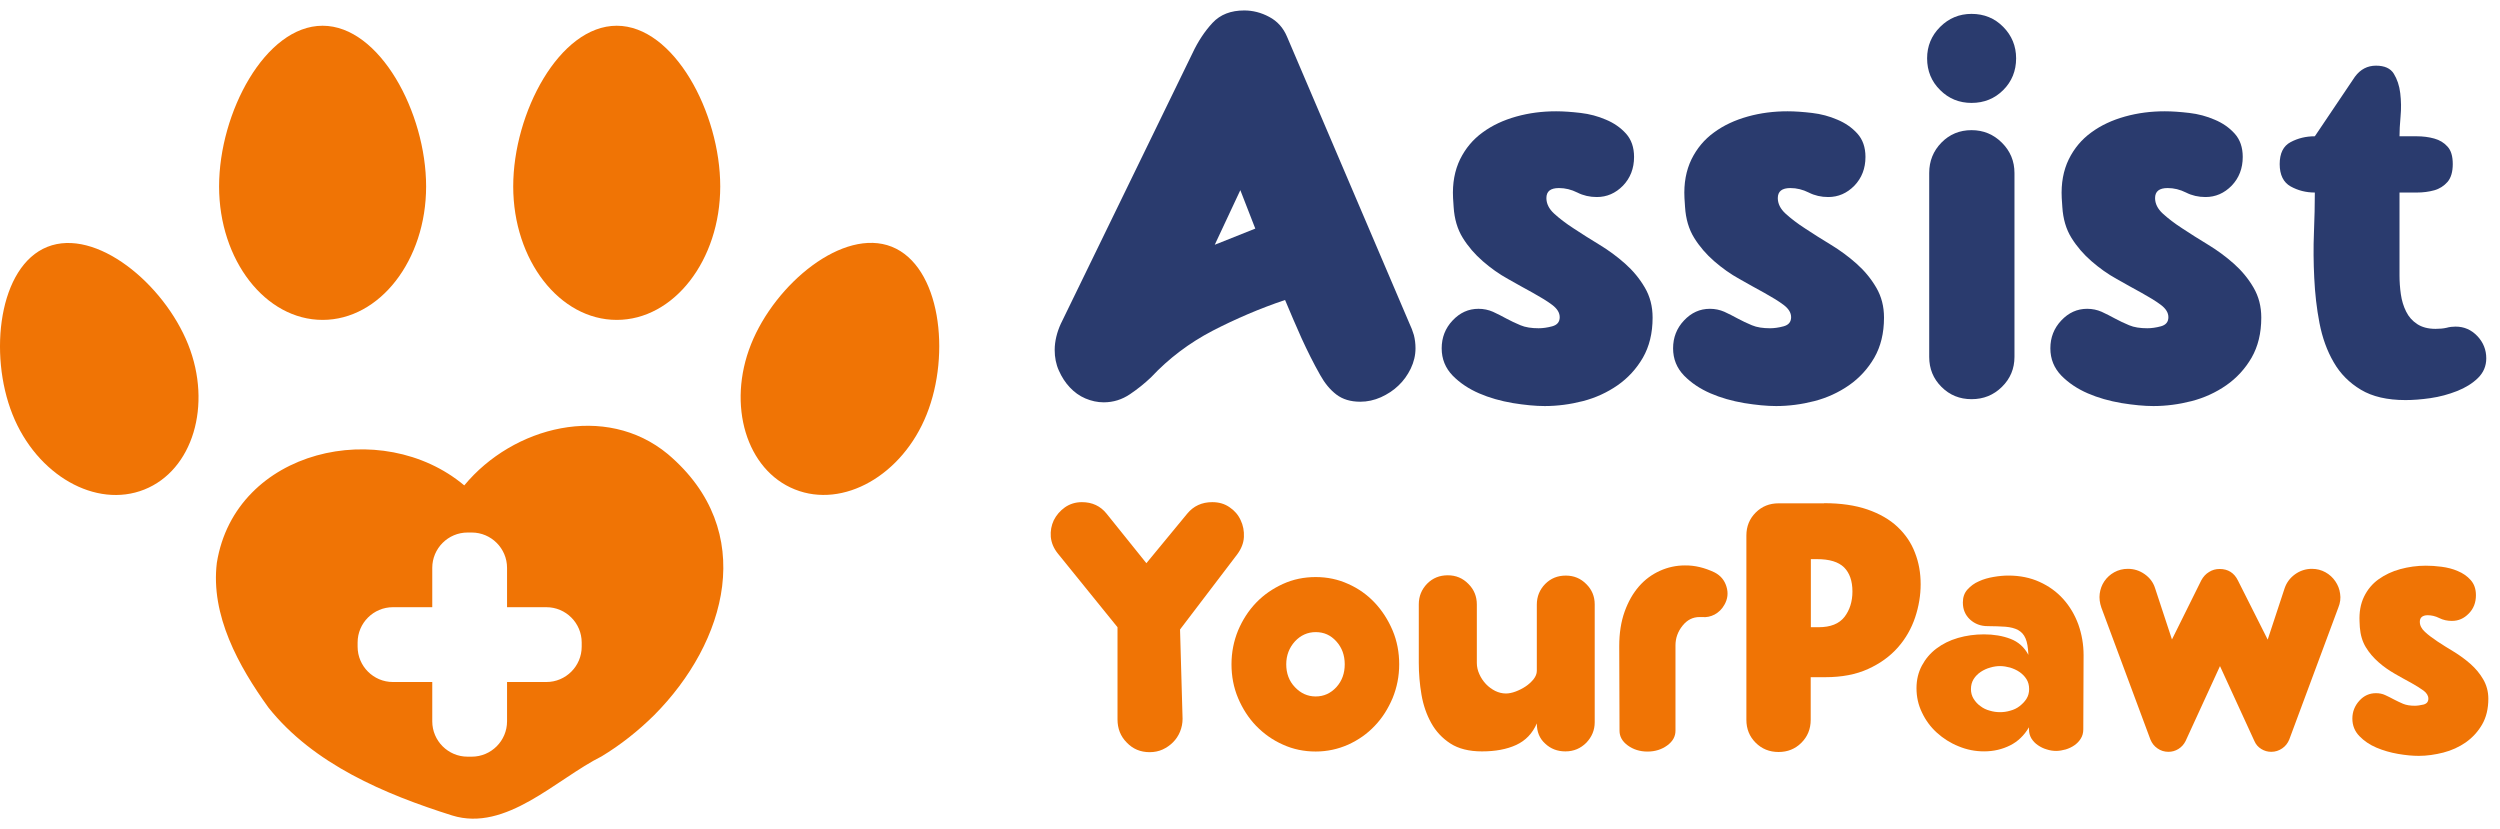
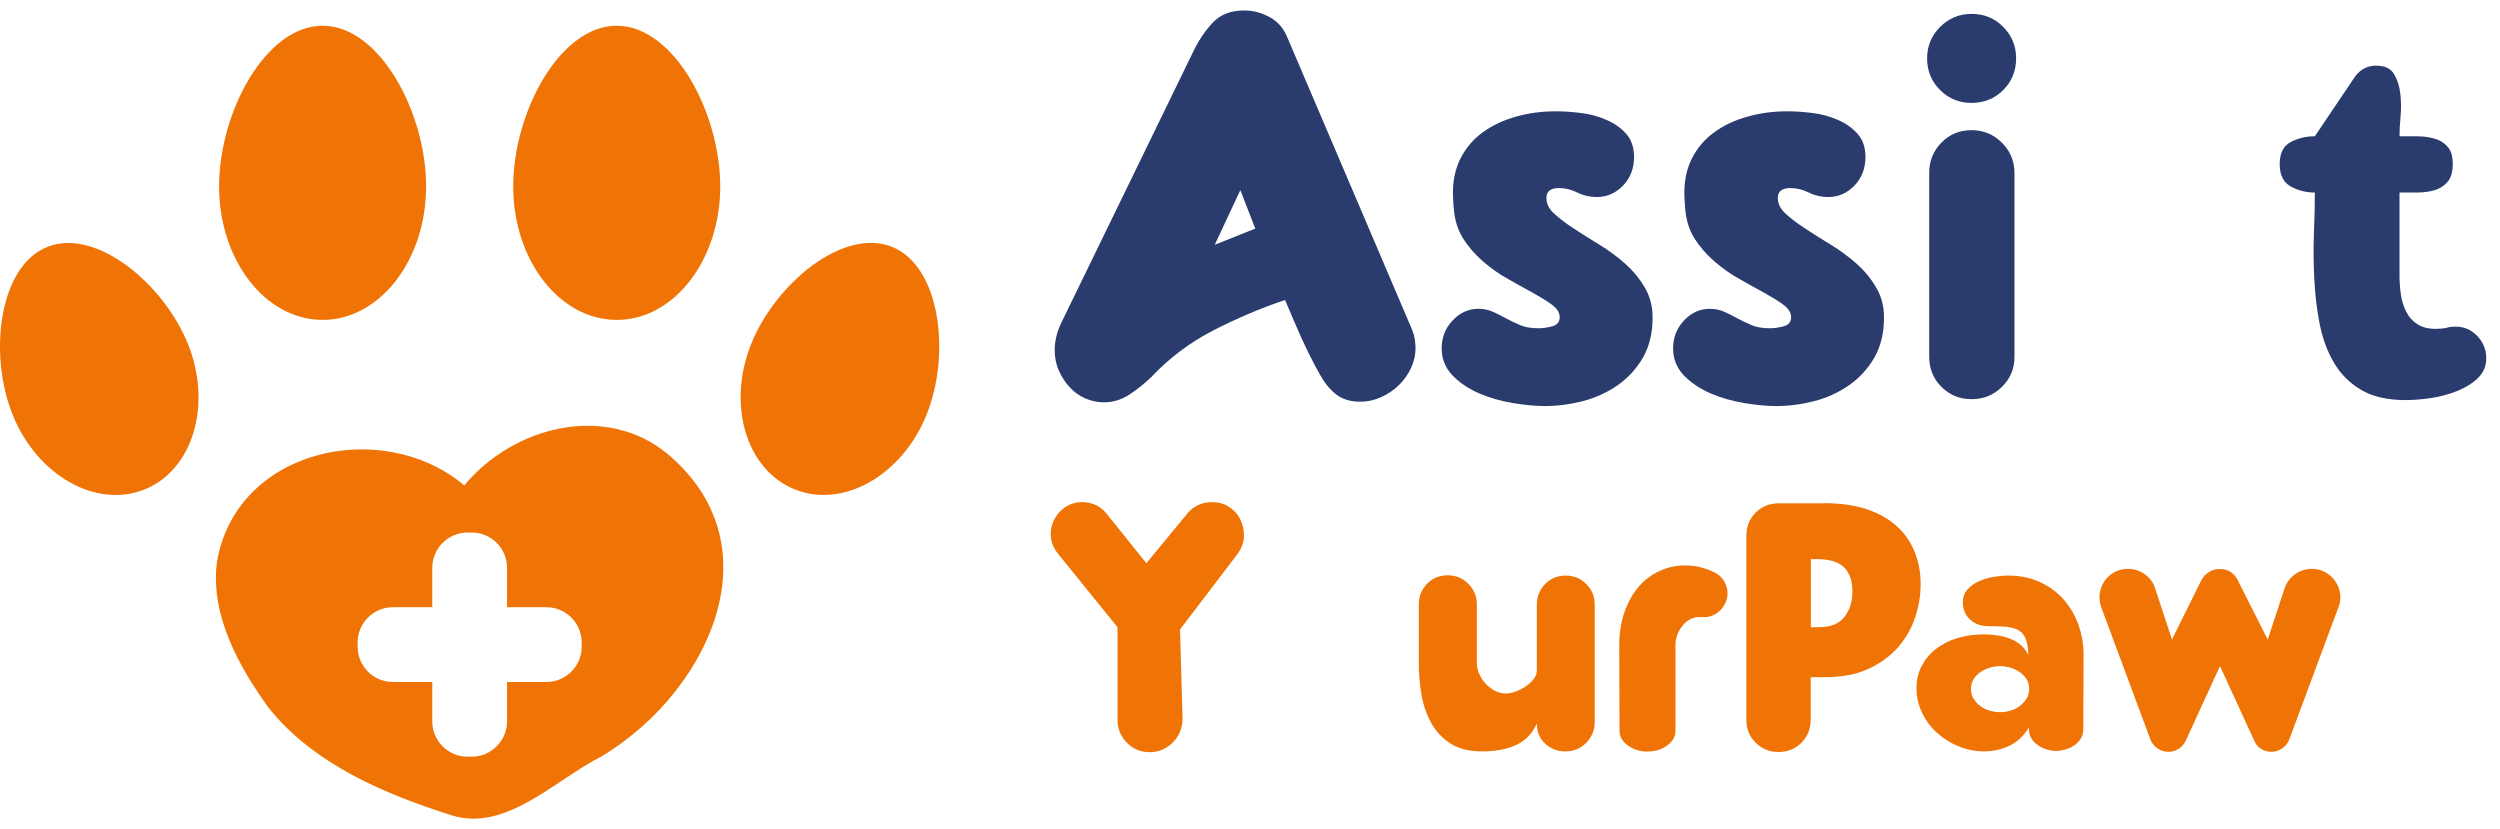
<svg xmlns="http://www.w3.org/2000/svg" width="199" height="66" viewBox="0 0 199 66" fill="none">
  <path d="M99.04 0.832C99.719 0.832 100.385 0.999 101.028 1.344C101.683 1.69 102.148 2.214 102.445 2.916L112.186 25.736C112.329 26.034 112.448 26.343 112.543 26.665C112.626 26.987 112.674 27.344 112.674 27.725C112.674 28.285 112.543 28.821 112.293 29.345C112.043 29.857 111.721 30.31 111.316 30.691C110.924 31.072 110.447 31.381 109.923 31.62C109.387 31.858 108.84 31.977 108.28 31.977C107.506 31.977 106.875 31.786 106.375 31.405C105.875 31.024 105.446 30.5 105.089 29.857C104.553 28.916 104.065 27.928 103.6 26.915C103.148 25.891 102.707 24.89 102.291 23.878C100.278 24.557 98.361 25.379 96.516 26.332C94.67 27.296 93.038 28.523 91.621 30.036C91.121 30.512 90.562 30.965 89.943 31.381C89.323 31.798 88.633 32.025 87.859 32.025C87.359 32.025 86.871 31.918 86.394 31.715C85.918 31.512 85.513 31.215 85.156 30.834C84.799 30.453 84.513 30.012 84.287 29.5C84.06 29 83.953 28.452 83.953 27.856C83.953 27.499 84.001 27.142 84.084 26.796C84.168 26.451 84.287 26.105 84.441 25.772L94.92 4.238C95.361 3.297 95.896 2.488 96.516 1.821C97.135 1.154 97.98 0.832 99.04 0.832ZM99.921 18.197L98.73 15.136L96.694 19.483L99.921 18.197Z" fill="#2A3B6E" />
  <path d="M123.093 15.767C123.093 16.208 123.295 16.625 123.712 17.006C124.129 17.387 124.653 17.792 125.284 18.197C125.915 18.614 126.594 19.043 127.32 19.483C128.047 19.924 128.725 20.424 129.356 20.984C129.987 21.544 130.511 22.175 130.928 22.89C131.345 23.604 131.547 24.39 131.547 25.283C131.547 26.522 131.285 27.582 130.773 28.475C130.261 29.357 129.583 30.095 128.761 30.667C127.939 31.238 127.011 31.667 125.998 31.929C124.974 32.191 123.962 32.322 122.962 32.322C122.224 32.322 121.378 32.239 120.414 32.084C119.449 31.917 118.556 31.667 117.735 31.31C116.913 30.953 116.211 30.488 115.627 29.893C115.056 29.297 114.758 28.582 114.758 27.725C114.758 26.867 115.044 26.129 115.627 25.51C116.211 24.89 116.889 24.581 117.687 24.581C118.104 24.581 118.485 24.664 118.842 24.819C119.199 24.986 119.557 25.164 119.902 25.355C120.259 25.546 120.628 25.724 121.033 25.891C121.426 26.058 121.914 26.129 122.474 26.129C122.795 26.129 123.164 26.081 123.557 25.974C123.95 25.867 124.153 25.629 124.153 25.248C124.153 24.89 123.95 24.569 123.557 24.271C123.164 23.973 122.652 23.664 122.033 23.318C121.414 22.985 120.747 22.604 120.045 22.211C119.33 21.818 118.663 21.341 118.032 20.793C117.401 20.245 116.865 19.626 116.437 18.935C116.008 18.244 115.77 17.423 115.71 16.482L115.663 15.767C115.603 14.588 115.794 13.564 116.222 12.682C116.651 11.813 117.246 11.098 118.02 10.539C118.783 9.979 119.676 9.562 120.7 9.276C121.724 8.99 122.772 8.859 123.867 8.859C124.462 8.859 125.105 8.907 125.82 8.99C126.534 9.074 127.201 9.252 127.832 9.526C128.463 9.788 128.999 10.158 129.428 10.634C129.856 11.11 130.071 11.73 130.071 12.492C130.071 13.409 129.773 14.171 129.19 14.779C128.594 15.386 127.904 15.684 127.106 15.684C126.546 15.684 126.022 15.565 125.558 15.327C125.082 15.088 124.593 14.969 124.093 14.969C123.415 14.969 123.093 15.231 123.093 15.767Z" fill="#2A3B6E" />
  <path d="M141.513 15.767C141.513 16.208 141.715 16.625 142.132 17.006C142.549 17.387 143.073 17.792 143.704 18.197C144.335 18.614 145.014 19.043 145.74 19.483C146.466 19.924 147.145 20.424 147.776 20.984C148.407 21.544 148.931 22.175 149.348 22.89C149.765 23.604 149.967 24.39 149.967 25.283C149.967 26.522 149.705 27.582 149.193 28.475C148.681 29.357 148.003 30.095 147.181 30.667C146.359 31.238 145.431 31.667 144.418 31.929C143.394 32.191 142.382 32.322 141.382 32.322C140.644 32.322 139.798 32.239 138.834 32.084C137.869 31.917 136.976 31.667 136.155 31.31C135.333 30.953 134.63 30.488 134.047 29.893C133.475 29.297 133.178 28.582 133.178 27.725C133.178 26.867 133.464 26.129 134.047 25.51C134.63 24.89 135.309 24.581 136.107 24.581C136.524 24.581 136.905 24.664 137.262 24.819C137.619 24.986 137.976 25.164 138.322 25.355C138.679 25.546 139.048 25.724 139.453 25.891C139.846 26.058 140.334 26.129 140.894 26.129C141.215 26.129 141.584 26.081 141.977 25.974C142.37 25.867 142.573 25.629 142.573 25.248C142.573 24.89 142.37 24.569 141.977 24.271C141.584 23.973 141.072 23.664 140.453 23.318C139.834 22.985 139.167 22.604 138.465 22.211C137.75 21.818 137.083 21.341 136.452 20.793C135.821 20.245 135.285 19.626 134.857 18.935C134.428 18.244 134.19 17.423 134.13 16.482L134.083 15.767C134.023 14.588 134.214 13.564 134.642 12.682C135.071 11.813 135.666 11.098 136.44 10.539C137.202 9.979 138.096 9.562 139.12 9.276C140.144 8.99 141.191 8.859 142.287 8.859C142.882 8.859 143.525 8.907 144.24 8.99C144.954 9.074 145.621 9.252 146.252 9.526C146.883 9.788 147.419 10.158 147.848 10.634C148.276 11.11 148.491 11.73 148.491 12.492C148.491 13.409 148.193 14.171 147.61 14.779C147.014 15.386 146.324 15.684 145.526 15.684C144.966 15.684 144.442 15.565 143.978 15.327C143.501 15.088 143.013 14.969 142.513 14.969C141.846 14.969 141.513 15.231 141.513 15.767Z" fill="#2A3B6E" />
  <path d="M156.935 8.192C155.959 8.192 155.125 7.859 154.434 7.168C153.744 6.489 153.398 5.643 153.398 4.643C153.398 3.666 153.744 2.832 154.434 2.142C155.125 1.451 155.959 1.105 156.935 1.105C157.935 1.105 158.781 1.451 159.459 2.142C160.138 2.832 160.483 3.666 160.483 4.643C160.483 5.643 160.138 6.489 159.459 7.168C158.781 7.847 157.935 8.192 156.935 8.192ZM156.935 10.36C157.876 10.36 158.685 10.693 159.352 11.36C160.019 12.027 160.352 12.825 160.352 13.778V28.404C160.352 29.344 160.019 30.142 159.352 30.797C158.685 31.453 157.888 31.774 156.935 31.774C155.994 31.774 155.196 31.453 154.542 30.797C153.887 30.142 153.565 29.356 153.565 28.404V13.766C153.565 12.825 153.887 12.015 154.542 11.348C155.185 10.693 155.982 10.36 156.935 10.36Z" fill="#2A3B6E" />
-   <path d="M171.544 15.767C171.544 16.208 171.747 16.625 172.163 17.006C172.58 17.387 173.104 17.792 173.735 18.197C174.366 18.614 175.045 19.043 175.771 19.483C176.498 19.924 177.176 20.424 177.808 20.984C178.439 21.544 178.963 22.175 179.379 22.89C179.796 23.604 179.998 24.39 179.998 25.283C179.998 26.522 179.737 27.582 179.225 28.475C178.712 29.357 178.034 30.095 177.212 30.667C176.391 31.238 175.462 31.667 174.45 31.929C173.426 32.191 172.413 32.322 171.413 32.322C170.675 32.322 169.83 32.239 168.865 32.084C167.901 31.917 167.007 31.667 166.186 31.31C165.364 30.953 164.662 30.488 164.078 29.893C163.507 29.297 163.209 28.582 163.209 27.725C163.209 26.867 163.495 26.129 164.078 25.51C164.662 24.89 165.34 24.581 166.138 24.581C166.555 24.581 166.936 24.664 167.293 24.819C167.65 24.986 168.008 25.164 168.353 25.355C168.71 25.546 169.079 25.724 169.484 25.891C169.877 26.058 170.365 26.129 170.925 26.129C171.247 26.129 171.616 26.081 172.009 25.974C172.402 25.867 172.604 25.629 172.604 25.248C172.604 24.89 172.402 24.569 172.009 24.271C171.616 23.973 171.104 23.664 170.484 23.318C169.865 22.985 169.198 22.604 168.496 22.211C167.781 21.818 167.115 21.341 166.484 20.793C165.852 20.245 165.317 19.626 164.888 18.935C164.459 18.244 164.221 17.423 164.162 16.482L164.114 15.767C164.054 14.588 164.245 13.564 164.674 12.682C165.102 11.813 165.698 11.098 166.472 10.539C167.234 9.979 168.127 9.562 169.151 9.276C170.175 8.99 171.223 8.859 172.318 8.859C172.914 8.859 173.557 8.907 174.271 8.99C174.985 9.074 175.652 9.252 176.283 9.526C176.914 9.788 177.45 10.158 177.879 10.634C178.308 11.11 178.522 11.73 178.522 12.492C178.522 13.409 178.224 14.171 177.641 14.779C177.045 15.386 176.355 15.684 175.557 15.684C174.997 15.684 174.473 15.565 174.009 15.327C173.533 15.088 173.045 14.969 172.544 14.969C171.878 14.969 171.544 15.231 171.544 15.767Z" fill="#2A3B6E" />
  <path d="M195.466 25.998C196.145 25.998 196.716 26.248 197.193 26.748C197.669 27.248 197.907 27.844 197.907 28.523C197.907 29.142 197.681 29.666 197.24 30.095C196.8 30.524 196.24 30.869 195.573 31.131C194.906 31.393 194.204 31.584 193.466 31.691C192.727 31.798 192.061 31.846 191.477 31.846C190.024 31.846 188.846 31.572 187.929 31.024C187.012 30.476 186.285 29.75 185.761 28.832C185.226 27.915 184.857 26.879 184.63 25.712C184.404 24.545 184.273 23.354 184.214 22.127C184.154 20.9 184.142 19.697 184.19 18.518C184.237 17.339 184.261 16.279 184.261 15.326C183.547 15.326 182.916 15.16 182.332 14.838C181.761 14.517 181.463 13.921 181.463 13.063C181.463 12.206 181.749 11.622 182.332 11.313C182.916 11.003 183.547 10.848 184.261 10.848L187.452 6.108C187.893 5.512 188.453 5.227 189.131 5.227C189.81 5.227 190.286 5.441 190.548 5.87C190.81 6.298 190.989 6.811 191.06 7.418C191.132 8.025 191.144 8.645 191.084 9.276C191.025 9.907 191.001 10.431 191.001 10.848C191.418 10.848 191.87 10.848 192.37 10.848C192.87 10.848 193.335 10.908 193.763 11.027C194.192 11.146 194.549 11.36 194.823 11.67C195.109 11.98 195.24 12.444 195.24 13.063C195.24 13.683 195.097 14.159 194.823 14.481C194.537 14.802 194.192 15.029 193.763 15.148C193.335 15.267 192.87 15.326 192.37 15.326C191.87 15.326 191.406 15.326 191.001 15.326V21.925C191.001 22.425 191.036 22.925 191.108 23.425C191.179 23.925 191.322 24.39 191.525 24.795C191.727 25.212 192.025 25.545 192.406 25.795C192.787 26.046 193.275 26.177 193.87 26.177C194.192 26.177 194.478 26.153 194.74 26.093C194.99 26.022 195.228 25.998 195.466 25.998Z" fill="#2A3B6E" />
  <path d="M96.491 39.971C97.027 39.971 97.479 40.102 97.872 40.376C98.265 40.638 98.563 40.983 98.753 41.4C98.956 41.817 99.039 42.269 99.015 42.746C98.992 43.222 98.813 43.675 98.491 44.115L93.931 50.106L94.133 57.217C94.133 57.574 94.062 57.919 93.931 58.241C93.8 58.562 93.609 58.848 93.371 59.086C93.133 59.325 92.859 59.515 92.55 59.658C92.24 59.801 91.883 59.873 91.514 59.873C90.787 59.873 90.18 59.622 89.692 59.11C89.192 58.61 88.954 57.991 88.954 57.264V49.928L84.191 44.044C83.869 43.639 83.691 43.21 83.643 42.734C83.607 42.257 83.691 41.817 83.881 41.412C84.083 41.007 84.381 40.661 84.762 40.388C85.155 40.114 85.608 39.971 86.12 39.971C86.941 39.971 87.596 40.28 88.084 40.888L91.252 44.83L94.502 40.888C95.002 40.28 95.669 39.971 96.491 39.971Z" fill="#F07405" />
-   <path d="M104.731 45.934C105.648 45.934 106.505 46.112 107.315 46.481C108.125 46.839 108.827 47.339 109.423 47.97C110.018 48.602 110.494 49.34 110.852 50.185C111.209 51.031 111.376 51.936 111.376 52.877C111.376 53.83 111.197 54.723 110.852 55.569C110.494 56.414 110.03 57.153 109.423 57.784C108.827 58.415 108.125 58.904 107.315 59.273C106.505 59.63 105.648 59.821 104.731 59.821C103.802 59.821 102.933 59.642 102.124 59.273C101.314 58.916 100.611 58.415 99.992 57.784C99.385 57.153 98.909 56.414 98.551 55.569C98.194 54.723 98.027 53.818 98.027 52.877C98.027 51.924 98.206 51.031 98.551 50.185C98.909 49.34 99.385 48.602 99.992 47.97C100.599 47.339 101.314 46.851 102.124 46.481C102.933 46.112 103.802 45.934 104.731 45.934ZM104.731 55.438C105.374 55.438 105.922 55.188 106.374 54.699C106.827 54.199 107.041 53.592 107.041 52.877C107.041 52.151 106.815 51.543 106.374 51.055C105.922 50.555 105.386 50.316 104.731 50.316C104.088 50.316 103.529 50.567 103.076 51.055C102.624 51.555 102.385 52.163 102.385 52.877C102.385 53.604 102.612 54.211 103.076 54.699C103.54 55.188 104.088 55.438 104.731 55.438Z" fill="#F07405" />
  <path d="M126.939 48.103V57.489C126.939 58.12 126.712 58.656 126.272 59.12C125.819 59.573 125.272 59.811 124.605 59.811C123.974 59.811 123.438 59.609 122.997 59.192C122.545 58.787 122.331 58.251 122.331 57.584C121.985 58.382 121.437 58.954 120.687 59.299C119.937 59.644 119.032 59.811 117.96 59.811C116.936 59.811 116.091 59.597 115.448 59.18C114.805 58.763 114.293 58.215 113.924 57.548C113.555 56.881 113.293 56.131 113.15 55.297C113.007 54.464 112.936 53.618 112.936 52.76V48.103C112.936 47.46 113.162 46.913 113.602 46.46C114.055 46.007 114.591 45.793 115.246 45.793C115.889 45.793 116.436 46.019 116.889 46.484C117.341 46.936 117.556 47.484 117.556 48.115V52.772C117.556 53.082 117.627 53.38 117.758 53.666C117.889 53.963 118.068 54.225 118.282 54.452C118.496 54.678 118.746 54.857 119.02 54.999C119.294 55.13 119.58 55.202 119.866 55.202C120.092 55.202 120.354 55.154 120.64 55.047C120.925 54.94 121.187 54.809 121.437 54.642C121.688 54.475 121.89 54.285 122.069 54.071C122.235 53.856 122.331 53.63 122.331 53.404V48.127C122.331 47.484 122.557 46.936 122.997 46.484C123.45 46.031 123.986 45.817 124.641 45.817C125.284 45.817 125.831 46.043 126.284 46.508C126.712 46.936 126.939 47.472 126.939 48.103Z" fill="#F07405" />
  <path d="M136.488 45.568C136.964 45.818 137.273 46.187 137.428 46.7C137.583 47.2 137.524 47.688 137.262 48.141C137.071 48.486 136.809 48.736 136.488 48.915C136.166 49.082 135.833 49.153 135.487 49.117H135.285C134.749 49.117 134.297 49.344 133.927 49.808C133.558 50.273 133.368 50.785 133.368 51.38V58.169C133.368 58.622 133.153 59.015 132.713 59.336C132.272 59.658 131.748 59.825 131.141 59.825C130.534 59.825 130.01 59.658 129.569 59.336C129.129 59.015 128.914 58.622 128.914 58.169L128.891 51.428C128.891 50.404 129.034 49.486 129.319 48.689C129.605 47.891 129.986 47.224 130.462 46.676C130.939 46.128 131.498 45.723 132.129 45.437C132.761 45.151 133.427 45.008 134.118 45.008C134.904 44.996 135.69 45.187 136.488 45.568Z" fill="#F07405" />
  <path d="M145.192 40.053C146.525 40.053 147.668 40.219 148.645 40.553C149.609 40.886 150.419 41.351 151.038 41.934C151.669 42.53 152.134 43.209 152.431 43.995C152.741 44.781 152.884 45.615 152.884 46.508C152.884 47.377 152.741 48.259 152.443 49.152C152.146 50.033 151.693 50.831 151.074 51.534C150.455 52.237 149.669 52.809 148.704 53.249C147.74 53.69 146.609 53.904 145.299 53.904H144.132V57.299C144.132 58.025 143.882 58.633 143.394 59.121C142.894 59.621 142.286 59.859 141.572 59.859C140.845 59.859 140.238 59.609 139.75 59.121C139.25 58.621 139.012 58.013 139.012 57.299V42.625C139.012 41.899 139.262 41.291 139.75 40.803C140.25 40.303 140.857 40.065 141.572 40.065H145.192V40.053ZM144.763 49.926C145.716 49.926 146.394 49.652 146.823 49.104C147.24 48.557 147.454 47.878 147.454 47.08C147.454 46.246 147.228 45.603 146.787 45.162C146.335 44.721 145.62 44.507 144.632 44.507H144.144V49.926H144.763Z" fill="#F07405" />
  <path d="M159.864 45.815C160.781 45.815 161.602 45.981 162.341 46.315C163.079 46.648 163.71 47.101 164.234 47.684C164.758 48.268 165.151 48.935 165.437 49.709C165.71 50.483 165.853 51.293 165.853 52.151L165.83 58.058C165.83 58.344 165.758 58.594 165.627 58.797C165.496 59.011 165.329 59.178 165.127 59.321C164.925 59.464 164.698 59.571 164.436 59.654C164.174 59.725 163.924 59.773 163.674 59.773C163.424 59.773 163.174 59.737 162.924 59.654C162.662 59.583 162.436 59.464 162.222 59.321C162.007 59.178 161.841 58.999 161.71 58.797C161.579 58.582 161.507 58.344 161.507 58.058V57.891C161.126 58.535 160.626 59.023 160.007 59.332C159.388 59.642 158.697 59.809 157.935 59.809C157.232 59.809 156.554 59.678 155.899 59.404C155.244 59.142 154.672 58.773 154.172 58.32C153.672 57.867 153.279 57.331 152.993 56.724C152.696 56.117 152.553 55.474 152.553 54.783C152.553 54.116 152.696 53.52 152.981 52.984C153.267 52.448 153.648 51.996 154.136 51.627C154.625 51.257 155.196 50.971 155.851 50.781C156.506 50.59 157.197 50.495 157.923 50.495C158.697 50.495 159.411 50.614 160.031 50.852C160.662 51.091 161.138 51.519 161.46 52.127C161.436 51.555 161.364 51.114 161.233 50.817C161.102 50.507 160.9 50.293 160.638 50.15C160.376 50.007 160.043 49.923 159.638 49.888C159.233 49.864 158.768 49.84 158.209 49.84C157.661 49.84 157.197 49.661 156.816 49.316C156.435 48.959 156.244 48.518 156.244 47.958C156.244 47.541 156.363 47.196 156.613 46.922C156.863 46.648 157.161 46.422 157.53 46.267C157.887 46.1 158.28 45.993 158.697 45.922C159.114 45.85 159.495 45.815 159.864 45.815ZM159.209 56.688C159.471 56.688 159.745 56.653 160.019 56.569C160.293 56.498 160.543 56.379 160.757 56.212C160.971 56.045 161.162 55.855 161.305 55.628C161.448 55.402 161.519 55.14 161.519 54.854C161.519 54.545 161.448 54.283 161.305 54.056C161.162 53.83 160.971 53.639 160.745 53.485C160.519 53.33 160.269 53.222 160.007 53.139C159.745 53.068 159.471 53.02 159.209 53.02C158.959 53.02 158.697 53.056 158.423 53.139C158.149 53.211 157.899 53.33 157.661 53.485C157.435 53.639 157.244 53.83 157.101 54.056C156.959 54.283 156.887 54.556 156.887 54.854C156.887 55.14 156.959 55.402 157.101 55.628C157.244 55.855 157.423 56.057 157.649 56.212C157.863 56.379 158.114 56.498 158.387 56.569C158.661 56.653 158.935 56.688 159.209 56.688Z" fill="#F07405" />
  <path d="M184.022 45.279C184.427 45.279 184.784 45.375 185.106 45.553C185.427 45.732 185.689 45.97 185.891 46.268C186.094 46.566 186.225 46.887 186.272 47.256C186.332 47.614 186.284 47.995 186.13 48.364L182.224 58.869C182.105 59.155 181.926 59.393 181.664 59.571C181.402 59.75 181.117 59.845 180.795 59.845C180.509 59.845 180.247 59.774 179.997 59.619C179.747 59.464 179.569 59.262 179.45 58.988L176.711 53.021L173.972 58.988C173.841 59.25 173.651 59.464 173.401 59.619C173.15 59.774 172.888 59.845 172.603 59.845C172.281 59.845 171.984 59.75 171.733 59.571C171.472 59.393 171.293 59.155 171.174 58.869L167.268 48.364C167.137 47.983 167.09 47.614 167.137 47.256C167.185 46.899 167.304 46.566 167.506 46.268C167.709 45.97 167.971 45.732 168.292 45.553C168.614 45.375 168.983 45.279 169.376 45.279C169.876 45.279 170.316 45.422 170.721 45.708C171.126 45.994 171.4 46.363 171.543 46.816L172.888 50.901L175.222 46.196C175.377 45.91 175.58 45.684 175.842 45.529C176.104 45.363 176.377 45.291 176.687 45.291C177.354 45.291 177.842 45.601 178.14 46.208L180.509 50.913L181.855 46.828C182.01 46.375 182.283 46.006 182.676 45.72C183.069 45.434 183.534 45.279 184.022 45.279Z" fill="#F07405" />
-   <path d="M192.618 49.496C192.618 49.781 192.749 50.044 193.023 50.294C193.285 50.544 193.63 50.794 194.035 51.068C194.44 51.33 194.881 51.616 195.345 51.889C195.81 52.175 196.25 52.497 196.655 52.854C197.06 53.212 197.405 53.628 197.667 54.081C197.929 54.534 198.072 55.046 198.072 55.617C198.072 56.415 197.905 57.106 197.572 57.678C197.238 58.249 196.81 58.714 196.274 59.095C195.738 59.464 195.143 59.738 194.488 59.905C193.833 60.072 193.178 60.167 192.535 60.167C192.059 60.167 191.511 60.119 190.892 60.012C190.273 59.905 189.701 59.738 189.165 59.512C188.629 59.286 188.177 58.976 187.808 58.595C187.439 58.214 187.248 57.749 187.248 57.201C187.248 56.654 187.439 56.177 187.808 55.772C188.177 55.367 188.617 55.177 189.129 55.177C189.391 55.177 189.641 55.224 189.868 55.332C190.094 55.439 190.32 55.546 190.558 55.677C190.785 55.796 191.035 55.915 191.285 56.022C191.547 56.13 191.856 56.177 192.213 56.177C192.428 56.177 192.654 56.141 192.916 56.082C193.178 56.01 193.297 55.856 193.297 55.605C193.297 55.379 193.166 55.165 192.916 54.974C192.654 54.784 192.333 54.581 191.928 54.355C191.523 54.141 191.106 53.902 190.642 53.64C190.189 53.378 189.749 53.081 189.344 52.723C188.939 52.366 188.594 51.973 188.32 51.52C188.046 51.068 187.891 50.544 187.843 49.936L187.82 49.484C187.784 48.721 187.903 48.066 188.177 47.495C188.451 46.935 188.832 46.47 189.332 46.113C189.832 45.756 190.404 45.482 191.058 45.303C191.713 45.125 192.392 45.029 193.095 45.029C193.476 45.029 193.892 45.053 194.345 45.113C194.797 45.172 195.238 45.279 195.643 45.458C196.048 45.625 196.393 45.863 196.667 46.173C196.941 46.482 197.084 46.875 197.084 47.376C197.084 47.971 196.893 48.459 196.512 48.84C196.131 49.234 195.69 49.424 195.167 49.424C194.809 49.424 194.476 49.353 194.166 49.198C193.857 49.043 193.547 48.971 193.226 48.971C192.821 48.983 192.618 49.162 192.618 49.496Z" fill="#F07405" />
  <path d="M49.092 2.049C53.64 2.049 57.331 8.969 57.331 14.84C57.331 20.712 53.64 25.464 49.092 25.464C44.543 25.464 40.852 20.712 40.852 14.84C40.852 8.969 44.543 2.049 49.092 2.049Z" fill="#F07405" />
  <path d="M25.679 2.049C30.228 2.049 33.919 8.969 33.919 14.84C33.919 20.712 30.228 25.464 25.679 25.464C21.131 25.464 17.439 20.712 17.439 14.84C17.439 8.969 21.119 2.049 25.679 2.049Z" fill="#F07405" />
  <path d="M0.996 32.99C-0.933 28.154 -0.087 21.187 3.771 19.65C7.629 18.114 13.034 22.568 14.976 27.416C16.904 32.251 15.345 37.432 11.487 38.968C7.629 40.505 2.925 37.825 0.996 32.99Z" fill="#F07405" />
  <path d="M73.761 32.991C71.832 37.827 67.129 40.507 63.271 38.958C59.413 37.422 57.853 32.241 59.782 27.405C61.711 22.57 67.129 18.104 70.987 19.64C74.857 21.188 75.702 28.156 73.761 32.991Z" fill="#F07405" />
  <path d="M53.162 36.148C48.197 32.039 40.838 33.945 36.956 38.638C30.395 33.135 18.726 35.743 17.261 44.795C16.749 48.976 18.999 53.037 21.369 56.324C24.953 60.826 30.633 63.22 35.991 64.911C40.29 66.245 44.267 62.017 47.887 60.207C49.387 59.302 50.804 58.182 52.078 56.92C57.818 51.143 60.39 42.27 53.162 36.148ZM46.303 51.477C46.303 53.025 45.041 54.288 43.493 54.288H40.361V57.42C40.361 58.968 39.099 60.231 37.551 60.231H37.218C35.67 60.231 34.408 58.968 34.408 57.42V54.288H31.276C29.728 54.288 28.466 53.025 28.466 51.477V51.143C28.466 49.595 29.728 48.333 31.276 48.333H34.408V45.2C34.408 43.652 35.67 42.389 37.218 42.389H37.551C39.099 42.389 40.361 43.652 40.361 45.2V48.333H43.493C45.041 48.333 46.303 49.595 46.303 51.143V51.477Z" fill="#F07405" />
</svg>